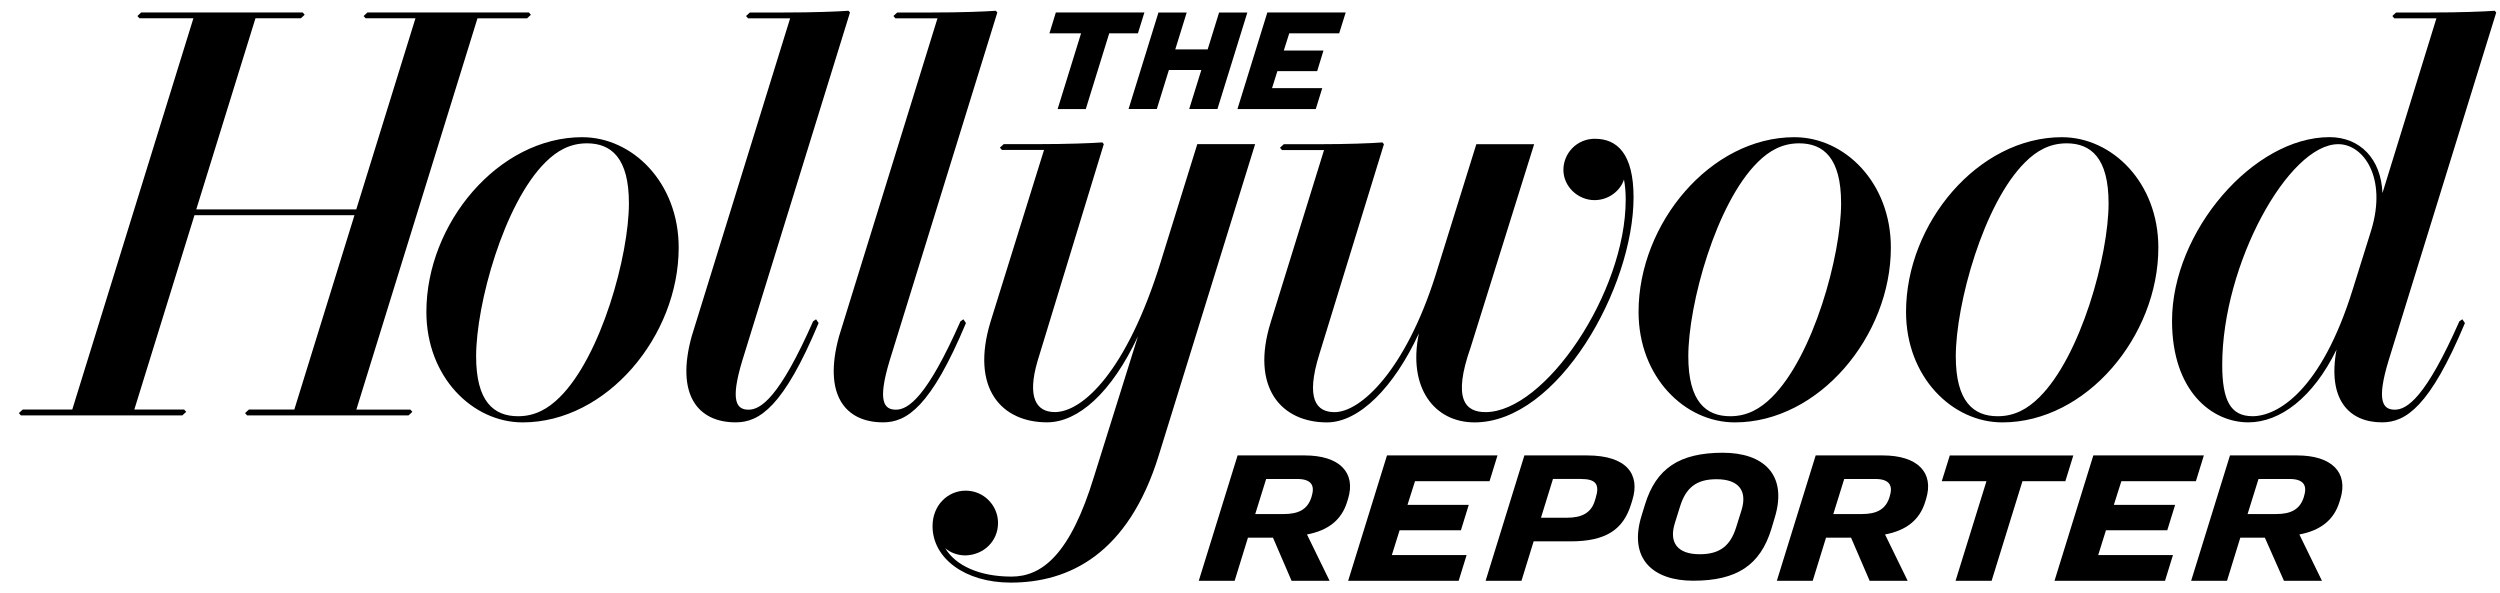
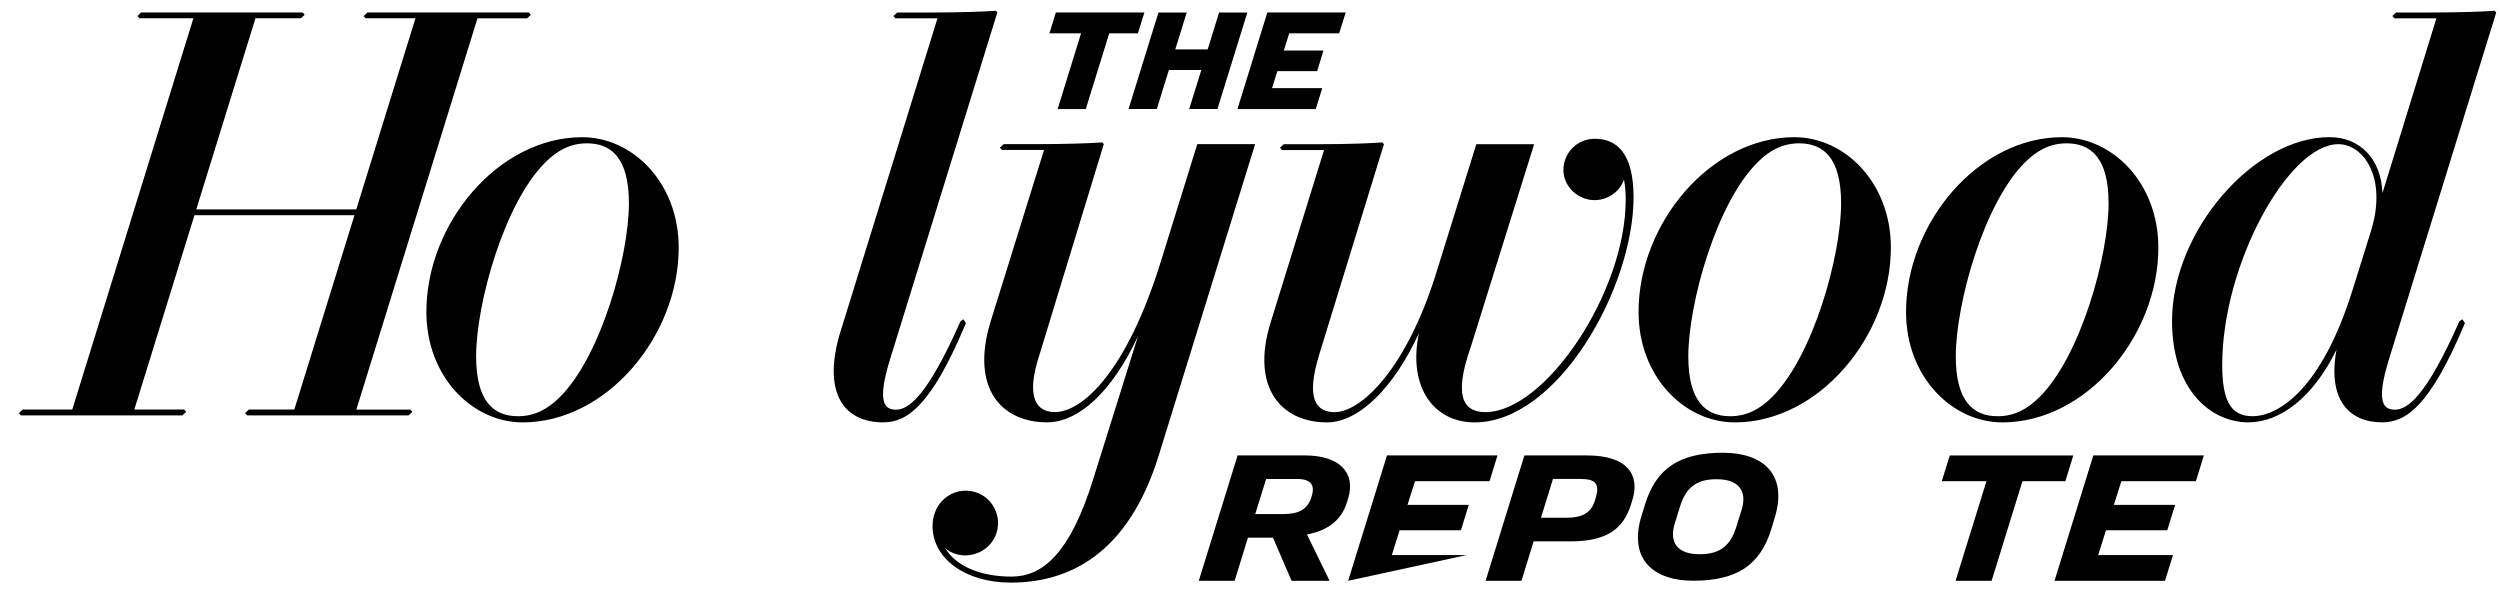
<svg xmlns="http://www.w3.org/2000/svg" width="118" height="28" viewBox="0 0 118 28" fill="none">
-   <path d="M68.955 25.029L69.326 23.829H66.434L66.788 22.713H70.306L70.682 21.496H65.466L63.633 27.413H68.849L69.224 26.199H65.695L66.061 25.029H68.955Z" fill="black" />
+   <path d="M68.955 25.029L69.326 23.829H66.434L66.788 22.713H70.306L70.682 21.496H65.466L63.633 27.413L69.224 26.199H65.695L66.061 25.029H68.955Z" fill="black" />
  <path d="M61.583 21.496H58.415L56.582 27.413H58.275L58.903 25.379H60.085L60.962 27.413H62.756L61.689 25.227C62.702 25.038 63.328 24.528 63.582 23.692L63.627 23.549C64.011 22.302 63.222 21.496 61.583 21.496ZM61.913 23.414L61.9 23.467C61.711 24.061 61.275 24.263 60.586 24.263H59.247L59.762 22.608H61.232C61.864 22.608 62.078 22.89 61.913 23.414Z" fill="black" />
-   <path d="M88.868 21.496H85.7L83.867 27.413H85.56L86.188 25.379H87.37L88.247 27.413H90.041L88.974 25.227C89.987 25.038 90.613 24.528 90.867 23.692L90.912 23.549C91.296 22.302 90.507 21.496 88.868 21.496ZM89.198 23.414L89.185 23.467C88.996 24.061 88.56 24.263 87.872 24.263H86.532L87.047 22.608H88.517C89.149 22.608 89.363 22.89 89.198 23.414Z" fill="black" />
  <path d="M102.295 25.029L102.666 23.829H99.774L100.128 22.713H103.646L104.022 21.496H98.805L96.973 27.413H102.189L102.564 26.199H99.035L99.401 25.029H102.295Z" fill="black" />
  <path d="M74.908 21.496H71.951L70.121 27.413H71.814L72.388 25.552H74.13C75.789 25.552 76.612 25.005 76.983 23.811L77.048 23.601C77.417 22.416 76.816 21.496 74.907 21.496M75.314 23.512L75.274 23.642C75.101 24.203 74.672 24.437 73.955 24.437H72.734L73.3 22.607H74.613C75.328 22.607 75.517 22.858 75.314 23.512Z" fill="black" />
  <path d="M97.485 22.712L97.86 21.498H92.03L91.652 22.712H93.761L92.302 27.415H94.004L95.46 22.712H97.484H97.485Z" fill="black" />
-   <path d="M108.423 21.496H105.255L103.422 27.413H105.115L105.742 25.379H106.902L107.802 27.413H109.596L108.53 25.227C109.542 25.038 110.167 24.528 110.422 23.692L110.466 23.549C110.851 22.302 110.062 21.496 108.423 21.496ZM108.752 23.414L108.739 23.467C108.55 24.061 108.114 24.263 107.425 24.263H106.086L106.601 22.608H108.071C108.703 22.608 108.917 22.89 108.752 23.414Z" fill="black" />
  <path d="M81.33 21.369C79.266 21.369 78.171 22.109 77.647 23.804L77.485 24.328C76.842 26.401 78.047 27.41 79.92 27.41C81.984 27.41 83.079 26.672 83.605 24.978L83.762 24.453C84.404 22.378 83.202 21.37 81.329 21.37M82.202 24.074L81.95 24.878C81.684 25.733 81.206 26.16 80.23 26.16C79.16 26.16 78.775 25.598 79.048 24.707L79.3 23.901C79.565 23.046 80.046 22.619 81.017 22.619C82.092 22.619 82.474 23.183 82.202 24.074Z" fill="black" />
  <path d="M63.209 1.574L63.517 0.588H59.818L58.408 5.147H62.104L62.41 4.161H60.04L60.292 3.359H62.17L62.468 2.386H60.595L60.852 1.573H63.208L63.209 1.574Z" fill="black" />
  <path d="M53.71 1.574L54.016 0.588H49.836L49.533 1.574H51.026L49.92 5.147H51.249L52.355 1.574H53.71Z" fill="black" />
  <path d="M57.541 0.59L57.002 2.331H55.473L56.013 0.59H54.679L53.268 5.146H54.601L55.172 3.303H56.703L56.13 5.146H57.463L58.875 0.59H57.541Z" fill="black" />
  <path d="M84.701 6.475C80.738 6.475 77.34 10.544 77.34 14.722C77.34 17.796 79.519 19.937 81.886 19.937C85.849 19.937 89.249 15.865 89.249 11.688C89.249 8.613 87.066 6.476 84.7 6.476M83.624 18.758C83.083 19.291 82.473 19.646 81.668 19.646C80.517 19.646 79.688 18.951 79.688 16.822C79.688 14.361 80.996 9.596 82.966 7.653C83.503 7.12 84.115 6.765 84.919 6.765C86.071 6.765 86.9 7.461 86.9 9.59C86.9 12.05 85.594 16.814 83.624 18.758Z" fill="black" />
  <path d="M27.486 6.475C23.523 6.475 20.125 10.544 20.125 14.722C20.125 17.796 22.304 19.937 24.671 19.937C28.634 19.937 32.034 15.865 32.034 11.688C32.034 8.613 29.851 6.476 27.485 6.476M26.41 18.758C25.868 19.291 25.258 19.646 24.454 19.646C23.302 19.646 22.473 18.951 22.473 16.822C22.473 14.361 23.782 9.596 25.751 7.653C26.288 7.12 26.9 6.765 27.705 6.765C28.856 6.765 29.685 7.461 29.685 9.59C29.685 12.05 28.38 16.814 26.41 18.758Z" fill="black" />
  <path d="M97.326 6.475C93.363 6.475 89.965 10.544 89.965 14.722C89.965 17.796 92.144 19.937 94.511 19.937C98.474 19.937 101.874 15.865 101.874 11.688C101.874 8.613 99.691 6.476 97.325 6.476M96.249 18.758C95.708 19.291 95.098 19.646 94.293 19.646C93.142 19.646 92.313 18.951 92.313 16.822C92.313 14.361 93.621 9.596 95.591 7.653C96.128 7.12 96.74 6.765 97.544 6.765C98.696 6.765 99.525 7.461 99.525 9.59C99.525 12.05 98.219 16.814 96.249 18.758Z" fill="black" />
  <path d="M75.288 6.549C74.402 6.549 73.793 7.255 73.793 8.017C73.793 8.81 74.485 9.446 75.259 9.446C75.954 9.446 76.493 8.979 76.652 8.472C76.709 8.775 76.733 9.092 76.733 9.424C76.733 13.826 72.916 19.452 70.116 19.452C69.186 19.452 68.538 18.881 69.415 16.393L72.412 6.806H69.683L67.745 13.029C66.328 17.479 64.226 19.453 62.992 19.453C62.13 19.453 61.611 18.838 62.276 16.709L65.321 6.807L65.252 6.722C64.752 6.762 63.599 6.807 62.219 6.807H60.595L60.415 6.974L60.509 7.082H62.495L59.979 15.204C59.014 18.291 60.474 19.937 62.632 19.937C64.16 19.937 65.8 18.269 66.971 15.735C66.439 18.314 67.709 19.937 69.6 19.937C73.547 19.937 77.104 13.564 77.104 9.311C77.104 7.255 76.326 6.551 75.288 6.551" fill="black" />
  <path d="M19.369 19.332H16.82L22.537 0.864H24.878L25.058 0.698L24.964 0.589H17.342L17.162 0.757L17.256 0.863H19.61L16.816 9.883H9.264L12.058 0.863H14.201L14.38 0.697L14.287 0.588H6.665L6.485 0.756L6.579 0.862H9.129L3.411 19.331H1.071L0.891 19.497L0.985 19.606H8.606L8.788 19.439L8.691 19.331H6.34L9.179 10.158H16.731L13.892 19.331H11.747L11.567 19.497L11.661 19.606H19.283L19.464 19.439L19.367 19.331L19.369 19.332Z" fill="black" />
-   <path d="M38.519 15.07L38.379 15.166C36.789 18.767 35.906 19.337 35.333 19.337C34.766 19.337 34.458 18.94 35.031 17.037L40.119 0.59L40.049 0.508C39.55 0.546 38.399 0.59 37.018 0.59H35.393L35.213 0.756L35.307 0.865H37.294L32.647 15.877C31.889 18.626 32.93 19.935 34.729 19.935C35.848 19.935 36.986 19.196 38.638 15.248L38.517 15.07H38.519Z" fill="black" />
  <path d="M45.474 15.07L45.334 15.166C43.744 18.767 42.861 19.337 42.288 19.337C41.721 19.337 41.413 18.94 41.986 17.037L47.074 0.59L47.004 0.508C46.505 0.546 45.354 0.59 43.973 0.59H42.348L42.168 0.756L42.262 0.865H44.249L39.602 15.877C38.844 18.626 39.885 19.935 41.684 19.935C42.803 19.935 43.941 19.196 45.593 15.248L45.472 15.07H45.474Z" fill="black" />
  <path d="M54.8 12.319C53.172 17.58 51.078 19.45 49.788 19.45C48.916 19.45 48.466 18.765 48.974 17.035L52.099 6.803L52.032 6.721C51.535 6.758 50.379 6.803 48.999 6.803H47.375L47.195 6.969L47.292 7.078H49.278L46.755 15.181C45.793 18.34 47.281 19.934 49.419 19.934C50.885 19.934 52.464 18.543 53.713 15.869L51.64 22.488C50.514 26.185 49.178 27.215 47.743 27.215C46.221 27.215 45.1 26.691 44.614 25.873C44.837 26.073 45.183 26.216 45.574 26.216C46.453 26.188 47.107 25.527 47.107 24.683C47.107 23.859 46.437 23.159 45.583 23.159C44.744 23.159 44.016 23.837 44.016 24.834C44.016 26.344 45.538 27.499 47.705 27.499C50.459 27.499 53.254 26.154 54.693 21.494L59.242 6.803H56.512L54.799 12.318L54.8 12.319Z" fill="black" />
  <path d="M117.821 0.59L117.752 0.508C117.255 0.546 116.102 0.59 114.721 0.59H113.095L112.918 0.756L113.012 0.865H114.999L112.452 9.114C112.388 7.494 111.389 6.473 109.95 6.473C106.367 6.473 102.52 10.921 102.52 15.146C102.52 18.46 104.397 19.935 106.119 19.935C107.614 19.935 109.17 18.781 110.284 16.502C109.847 18.865 110.877 19.935 112.433 19.935C113.556 19.935 114.691 19.196 116.345 15.248L116.222 15.07L116.082 15.166C114.493 18.767 113.61 19.337 113.036 19.337C112.47 19.337 112.161 18.94 112.735 17.037L117.822 0.59H117.821ZM111.922 10.866L111.056 13.637C109.557 18.481 107.475 19.645 106.321 19.645C105.289 19.645 104.889 18.916 104.889 17.219C104.889 12.472 108.017 6.805 110.366 6.805C111.555 6.805 112.679 8.378 111.922 10.866Z" fill="black" />
</svg>